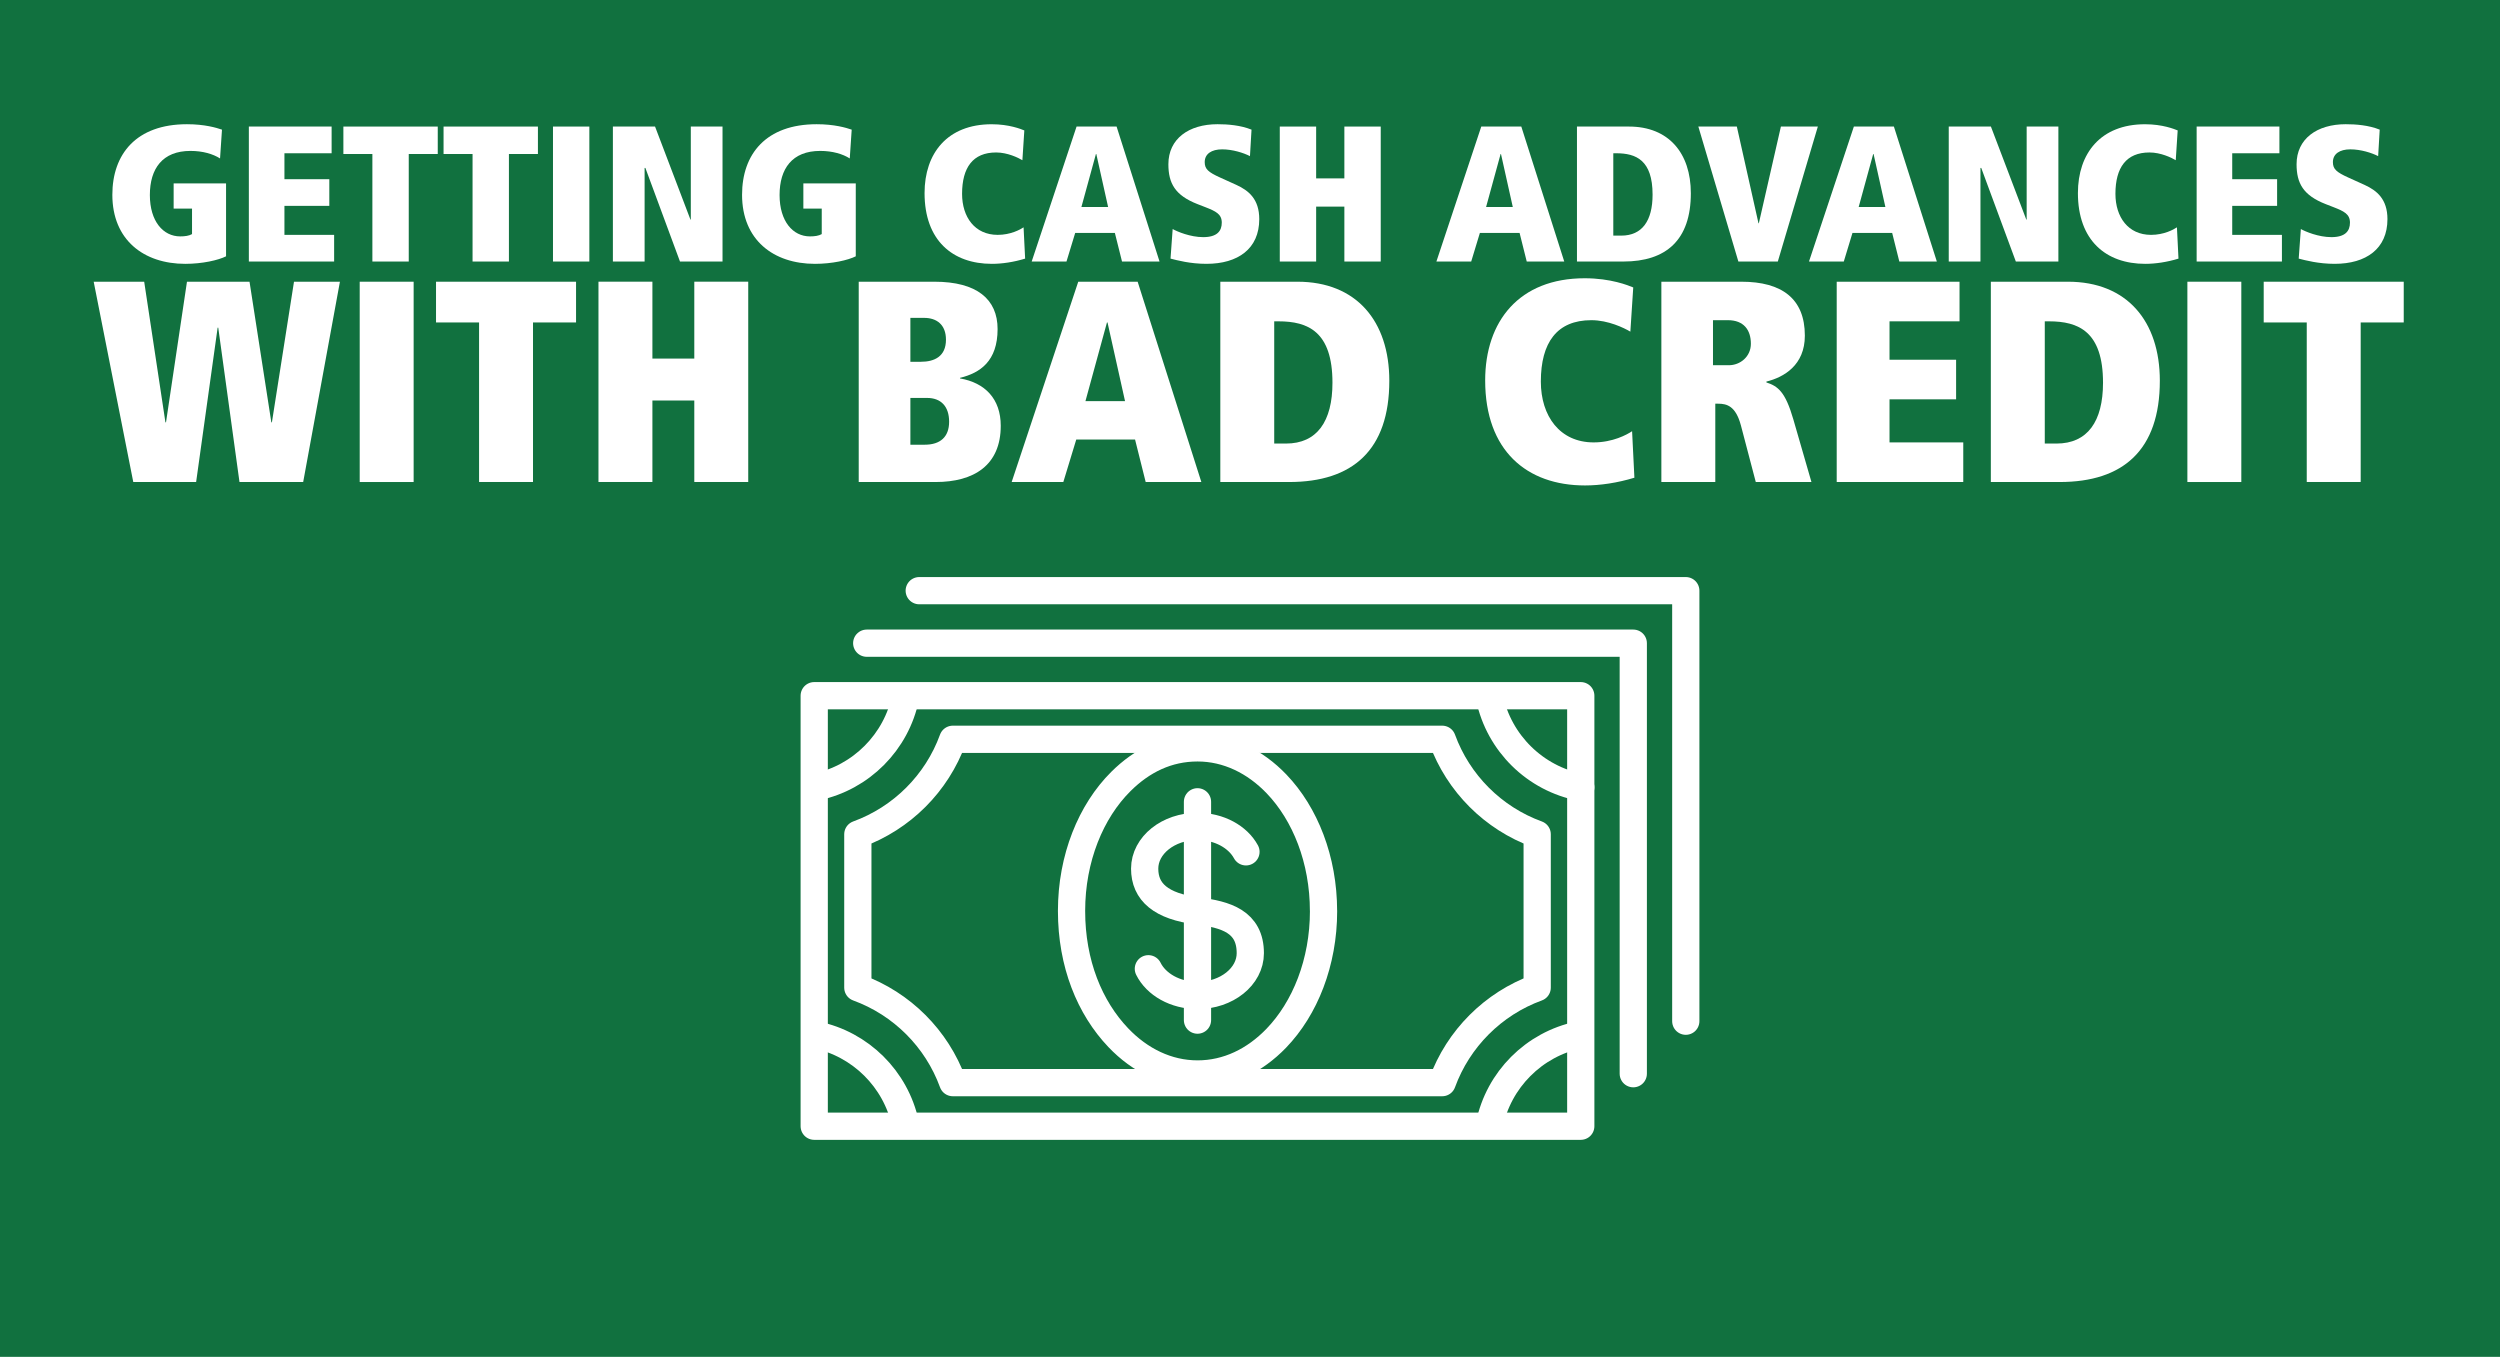
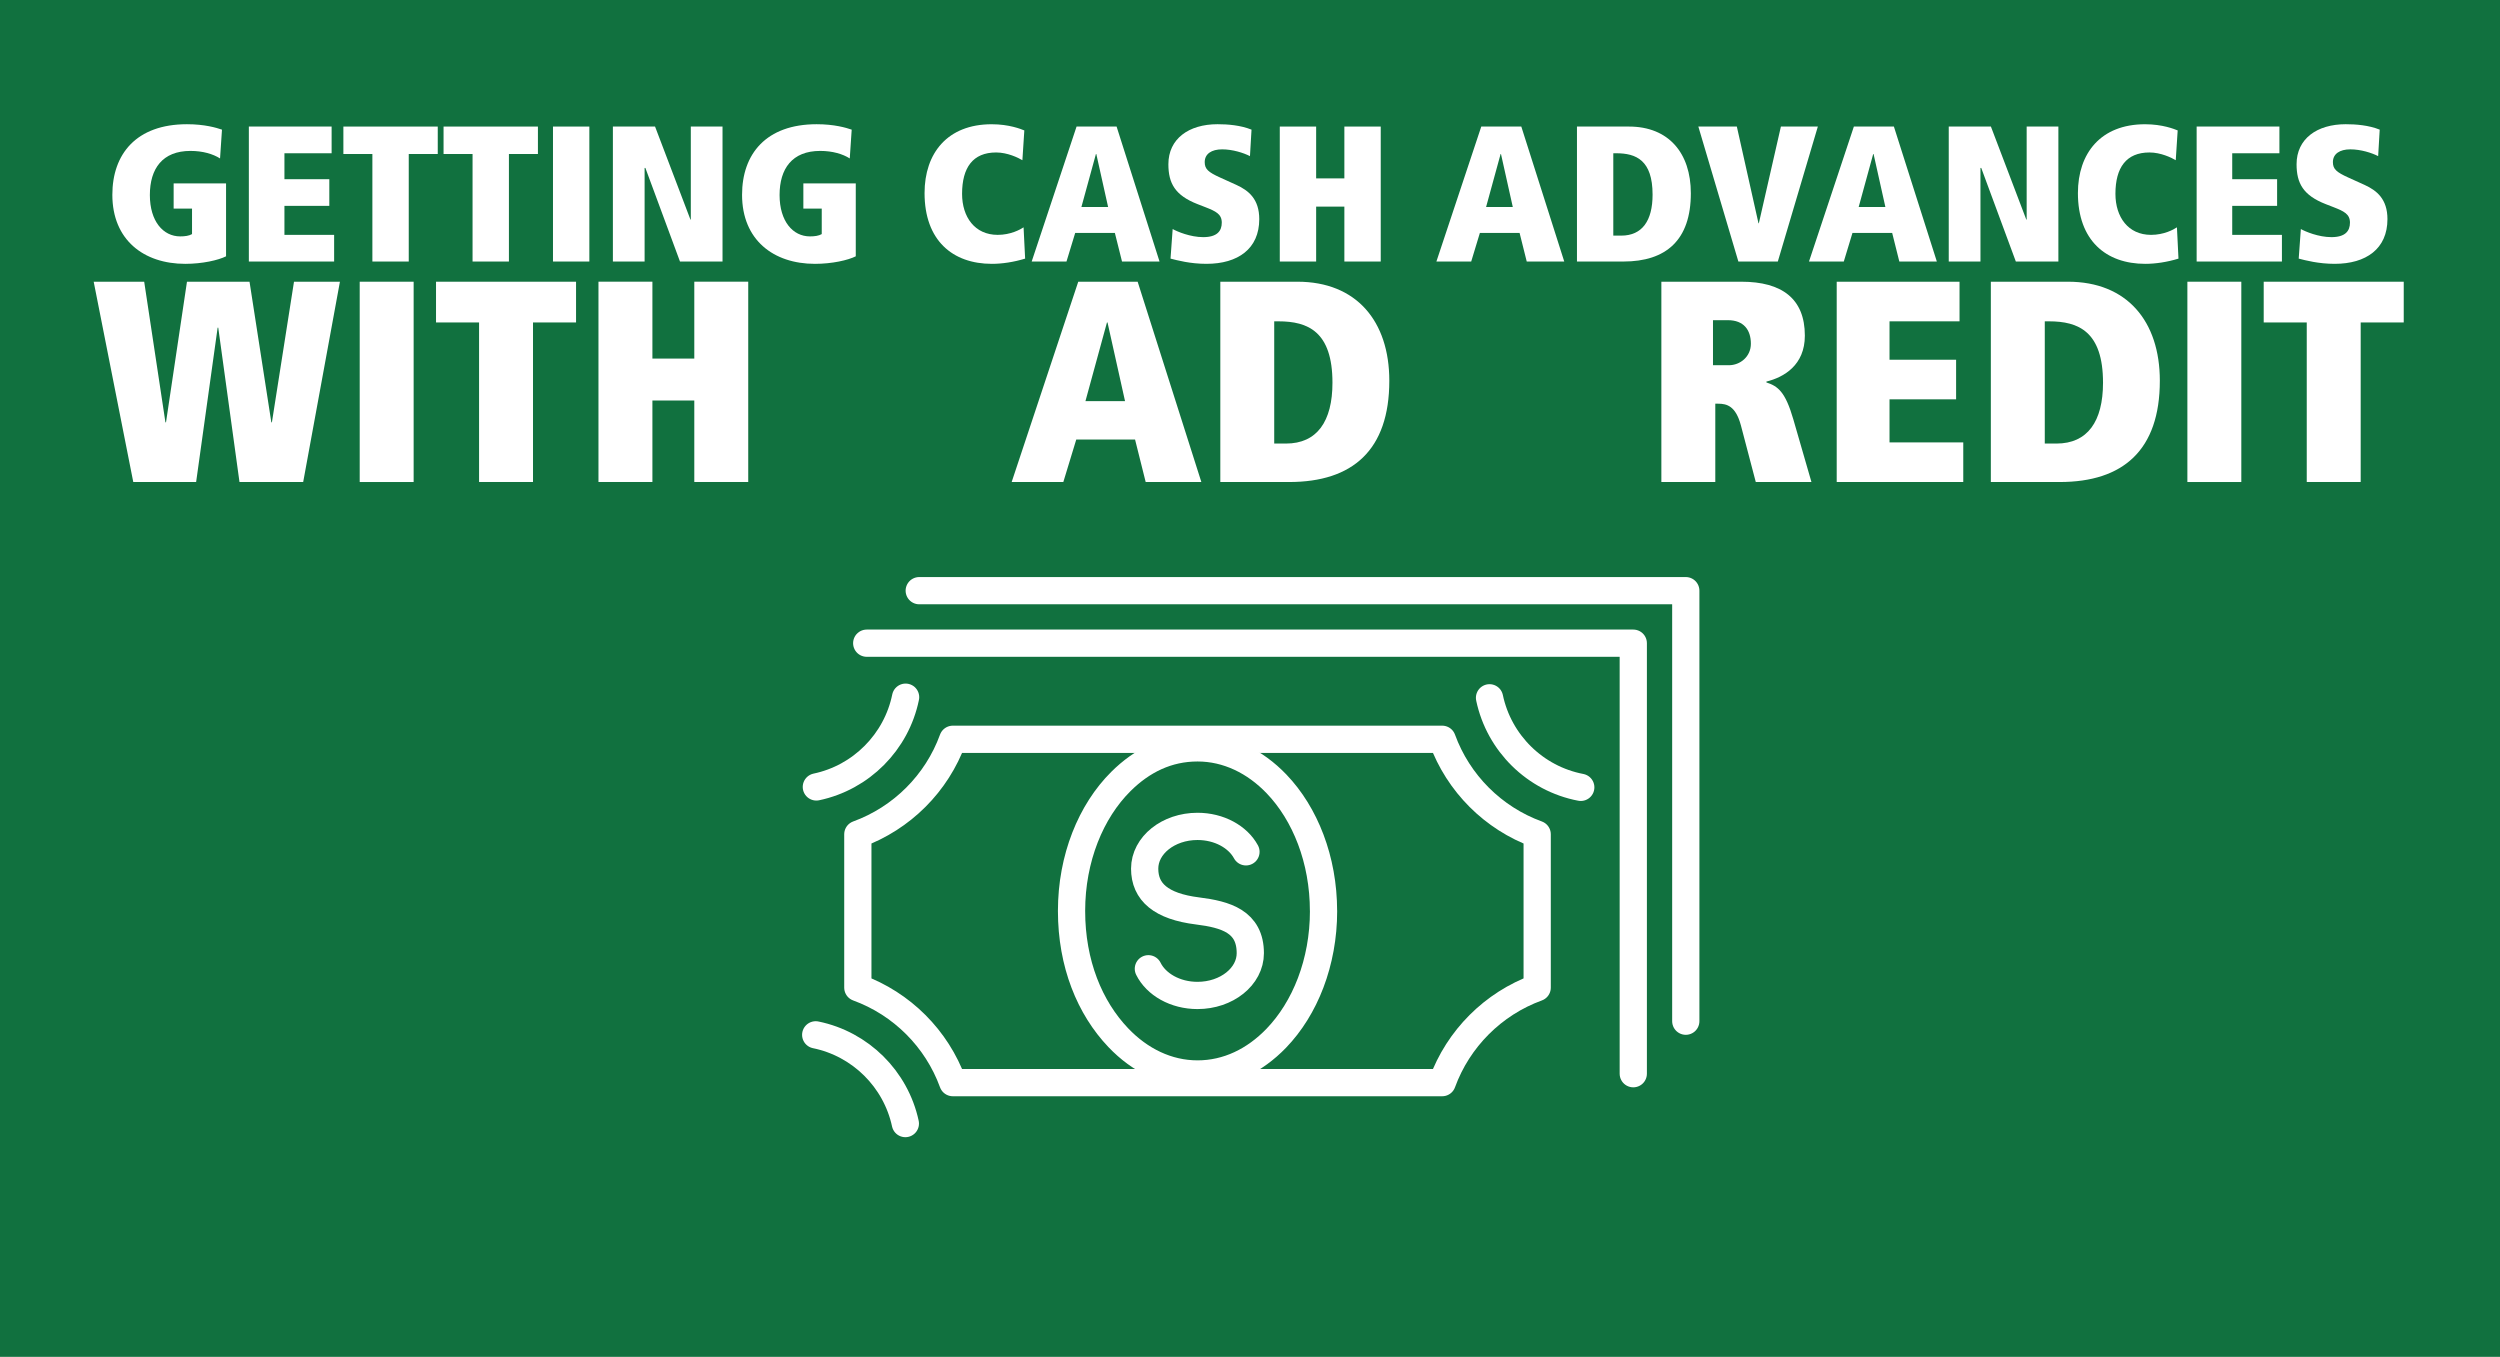
<svg xmlns="http://www.w3.org/2000/svg" viewBox="0 0 737 400" id="Layer_2">
  <defs>
    <style>.cls-1{fill:#11713f;}.cls-2{fill:#fff;}.cls-3{fill:none;stroke:#fff;stroke-linecap:round;stroke-linejoin:round;stroke-width:8.03px;}</style>
  </defs>
  <rect height="433.51" width="765.02" y="-16.76" x="-14.01" class="cls-1" />
  <g>
    <path d="m51.19,54.07h15.45v21.49c-2.28,1.14-6.96,2.22-12.03,2.22-12.26,0-21.49-7.07-21.49-20.35,0-12.03,7.07-20.81,22-20.81,5.19,0,8.67,1.03,10.32,1.6l-.57,8.49c-2.05-1.31-5.07-2.22-8.72-2.22-8.27,0-11.97,5.24-11.97,13s3.93,12.2,8.95,12.2c1.37,0,2.62-.17,3.48-.68v-7.52h-5.42v-7.41Z" class="cls-2" />
    <path d="m73.36,37.31h24.4v7.87h-13.91v7.64h13.23v7.87h-13.23v8.55h14.65v7.87h-25.14v-39.79Z" class="cls-2" />
    <path d="m109.78,45.4h-8.55v-8.09h27.82v8.09h-8.55v31.7h-10.72v-31.7Z" class="cls-2" />
    <path d="m139.31,45.4h-8.55v-8.09h27.82v8.09h-8.55v31.7h-10.72v-31.7Z" class="cls-2" />
    <path d="m163.02,37.31h10.72v39.79h-10.72v-39.79Z" class="cls-2" />
    <path d="m190.26,49.51h-.23v27.59h-9.35v-39.79h12.43l10.43,27.42h.11v-27.42h9.35v39.79h-12.54l-10.2-27.59Z" class="cls-2" />
    <path d="m236.83,54.07h15.45v21.49c-2.28,1.14-6.96,2.22-12.03,2.22-12.26,0-21.49-7.07-21.49-20.35,0-12.03,7.07-20.81,22-20.81,5.19,0,8.67,1.03,10.32,1.6l-.57,8.49c-2.05-1.31-5.07-2.22-8.72-2.22-8.27,0-11.97,5.24-11.97,13s3.93,12.2,8.95,12.2c1.37,0,2.62-.17,3.48-.68v-7.52h-5.42v-7.41Z" class="cls-2" />
    <path d="m302.21,76.24c-3.36,1.03-6.78,1.54-9.81,1.54-11.57,0-19.84-6.9-19.84-20.86,0-11.74,6.73-20.29,19.78-20.29,5.19,0,8.67,1.43,9.63,1.82l-.57,8.78c-1.25-.74-4.39-2.28-7.75-2.28-6.84,0-10.03,4.45-10.03,12.2,0,6.84,3.76,12.09,10.49,12.09,3.82,0,6.61-1.54,7.64-2.22l.46,9.24Z" class="cls-2" />
    <path d="m328.66,68.66h-11.69l-2.57,8.44h-10.26l13.23-39.79h11.8l12.66,39.79h-11.06l-2.11-8.44Zm-5.47-23.26h-.11l-4.28,15.62h7.87l-3.48-15.62Z" class="cls-2" />
    <path d="m345.7,67.52c1.31.74,5.19,2.39,9.01,2.39,4.05,0,5.47-1.77,5.47-4.28s-1.77-3.36-4.85-4.56l-2.34-.91c-6.56-2.57-8.55-6.1-8.55-11.74,0-7.52,6.04-11.8,14.48-11.8,3.02,0,6.78.29,10.03,1.6l-.46,7.81c-1.88-.97-5.13-2-8.21-2s-5.13,1.31-5.13,3.76c0,2.05,1.03,2.96,4.56,4.56l4.79,2.17c3.59,1.65,6.73,4.16,6.73,10.09,0,8.72-6.27,13.17-15.56,13.17-4.79,0-8.61-1.03-10.6-1.54l.63-8.72Z" class="cls-2" />
    <path d="m396.32,60.91h-8.32v16.19h-10.72v-39.79h10.72v15.28h8.32v-15.28h10.72v39.79h-10.72v-16.19Z" class="cls-2" />
    <path d="m447.96,68.66h-11.69l-2.56,8.44h-10.26l13.23-39.79h11.8l12.66,39.79h-11.06l-2.11-8.44Zm-5.47-23.26h-.11l-4.28,15.62h7.87l-3.48-15.62Z" class="cls-2" />
    <path d="m464.89,37.31h15.33c11.69,0,18.24,7.81,18.24,19.67,0,13.8-7.3,20.12-19.89,20.12h-13.68v-39.79Zm10.72,32.15h2.34c6.16,0,9.23-4.39,9.23-12.08,0-10.2-4.9-12.2-10.72-12.2h-.86v24.28Z" class="cls-2" />
    <path d="m500.68,37.31h11.34l6.38,28.5h.11l6.5-28.5h10.89l-11.8,39.79h-11.63l-11.8-39.79Z" class="cls-2" />
    <path d="m557.8,68.66h-11.69l-2.56,8.44h-10.26l13.23-39.79h11.8l12.66,39.79h-11.06l-2.11-8.44Zm-5.47-23.26h-.11l-4.28,15.62h7.87l-3.48-15.62Z" class="cls-2" />
    <path d="m584.07,49.51h-.23v27.59h-9.35v-39.79h12.43l10.43,27.42h.11v-27.42h9.35v39.79h-12.54l-10.2-27.59Z" class="cls-2" />
    <path d="m642.22,76.24c-3.36,1.03-6.78,1.54-9.81,1.54-11.57,0-19.84-6.9-19.84-20.86,0-11.74,6.73-20.29,19.78-20.29,5.19,0,8.67,1.43,9.63,1.82l-.57,8.78c-1.25-.74-4.39-2.28-7.75-2.28-6.84,0-10.03,4.45-10.03,12.2,0,6.84,3.76,12.09,10.49,12.09,3.82,0,6.61-1.54,7.64-2.22l.46,9.24Z" class="cls-2" />
    <path d="m647.57,37.31h24.4v7.87h-13.91v7.64h13.23v7.87h-13.23v8.55h14.65v7.87h-25.14v-39.79Z" class="cls-2" />
    <path d="m678.29,67.52c1.31.74,5.19,2.39,9.01,2.39,4.05,0,5.47-1.77,5.47-4.28s-1.77-3.36-4.85-4.56l-2.34-.91c-6.56-2.57-8.55-6.1-8.55-11.74,0-7.52,6.04-11.8,14.48-11.8,3.02,0,6.78.29,10.03,1.6l-.46,7.81c-1.88-.97-5.13-2-8.21-2s-5.13,1.31-5.13,3.76c0,2.05,1.03,2.96,4.56,4.56l4.79,2.17c3.59,1.65,6.73,4.16,6.73,10.09,0,8.72-6.27,13.17-15.56,13.17-4.79,0-8.61-1.03-10.6-1.54l.63-8.72Z" class="cls-2" />
    <path d="m64.33,96.59h-.17l-6.34,45.51h-18.53l-11.67-59.05h14.89l6.26,41.45h.17l6.18-41.45h18.44l6.43,41.45h.17l6.51-41.45h13.54l-10.83,59.05h-18.78l-6.26-45.51Z" class="cls-2" />
    <path d="m106.04,83.05h15.9v59.05h-15.9v-59.05Z" class="cls-2" />
    <path d="m141.23,95.06h-12.69v-12.01h41.28v12.01h-12.69v47.03h-15.9v-47.03Z" class="cls-2" />
    <path d="m204.68,118.07h-12.35v24.02h-15.9v-59.05h15.9v22.67h12.35v-22.67h15.9v59.05h-15.9v-24.02Z" class="cls-2" />
-     <path d="m253.15,83.05h22.33c12.52,0,18.61,5.16,18.61,13.96,0,9.47-5.16,12.94-11.08,14.38v.17c7.36,1.27,12.01,6.01,12.01,13.96,0,11.67-7.95,16.58-19.2,16.58h-22.67v-59.05Zm18.36,23.6c3.89,0,7.36-1.52,7.36-6.51,0-4.4-2.71-6.43-6.43-6.43h-4.06v12.94h3.13Zm1.1,24.45c4.57,0,7.19-2.28,7.19-6.77s-2.37-7.02-6.51-7.02h-4.91v13.79h4.23Z" class="cls-2" />
    <path d="m334.62,129.58h-17.34l-3.81,12.52h-15.23l19.63-59.05h17.51l18.78,59.05h-16.41l-3.13-12.52Zm-8.12-34.51h-.17l-6.34,23.18h11.67l-5.16-23.18Z" class="cls-2" />
    <path d="m359.74,83.05h22.76c17.34,0,27.07,11.59,27.07,29.19,0,20.47-10.83,29.86-29.52,29.86h-20.3v-59.05Zm15.9,47.71h3.47c9.14,0,13.7-6.51,13.7-17.93,0-15.14-7.28-18.1-15.9-18.1h-1.27v36.04Z" class="cls-2" />
-     <path d="m481.82,140.83c-4.99,1.52-10.07,2.28-14.55,2.28-17.17,0-29.44-10.24-29.44-30.96,0-17.43,9.98-30.12,29.35-30.12,7.7,0,12.86,2.11,14.3,2.71l-.85,13.03c-1.86-1.1-6.51-3.38-11.5-3.38-10.15,0-14.89,6.6-14.89,18.1,0,10.15,5.58,17.93,15.56,17.93,5.67,0,9.81-2.28,11.34-3.3l.68,13.7Z" class="cls-2" />
    <path d="m513.2,125.35c-1.52-5.67-4.14-6.34-6.68-6.34h-.85v23.09h-15.9v-59.05h23.6c11.93,0,18.7,4.99,18.7,15.9,0,8.71-6.18,12.27-11.34,13.54v.25c3.38,1.1,5.58,2.71,7.95,10.91l5.33,18.44h-16.41l-4.4-16.75Zm-3.55-17.68c3.38,0,6.51-2.54,6.51-6.34,0-4.06-2.11-6.94-6.77-6.94h-4.4v13.28h4.65Z" class="cls-2" />
    <path d="m541.46,83.05h36.21v11.67h-20.64v11.34h19.63v11.67h-19.63v12.69h21.74v11.67h-37.31v-59.05Z" class="cls-2" />
    <path d="m586.89,83.05h22.76c17.34,0,27.07,11.59,27.07,29.19,0,20.47-10.83,29.86-29.52,29.86h-20.3v-59.05Zm15.9,47.71h3.47c9.14,0,13.71-6.51,13.71-17.93,0-15.14-7.28-18.1-15.9-18.1h-1.27v36.04Z" class="cls-2" />
    <path d="m644.84,83.05h15.9v59.05h-15.9v-59.05Z" class="cls-2" />
    <path d="m680.03,95.06h-12.69v-12.01h41.28v12.01h-12.69v47.03h-15.9v-47.03Z" class="cls-2" />
  </g>
  <g>
    <path d="m338.54,285.59c2.28,4.61,7.91,7.87,14.48,7.87,8.6,0,15.57-5.58,15.57-12.46,0-9.34-7.27-11.42-15.57-12.46-10.75-1.34-15.57-5.58-15.57-12.46s6.97-12.46,15.57-12.46c6.4,0,11.9,3.09,14.29,7.5" class="cls-3" />
-     <line y2="300.73" x2="353.02" y1="236.37" x1="353.02" class="cls-3" />
    <path d="m390.17,268.55c0-15.13-5.4-28.63-13.84-37.44-6.37-6.65-14.48-10.64-23.3-10.64s-16.33,3.69-22.58,9.9c-8.85,8.79-14.56,22.62-14.56,38.17s5.37,28.55,13.77,37.36c6.38,6.7,14.52,10.71,23.37,10.71s16.83-3.93,23.19-10.51c8.51-8.81,13.96-22.36,13.96-37.56Z" class="cls-3" />
    <polyline points="255.51 189.61 481.49 189.61 481.49 316.53" class="cls-3" />
    <polyline points="270.99 174.13 496.97 174.13 496.97 301.05" class="cls-3" />
    <path d="m280.89,319.16c-4.73-12.98-15.02-23.27-28-28v-45.22c12.98-4.73,23.28-15.02,28-28h144.27c4.73,12.98,15.02,23.28,28,28v45.22c-12.98,4.73-23.27,15.02-28,28h-144.27Z" class="cls-3" />
-     <rect height="126.92" width="225.98" y="205.09" x="240.03" class="cls-3" />
    <path d="m240.66,231.99c13.21-2.78,23.6-13.22,26.31-26.46" class="cls-3" />
    <path d="m439.11,205.71c2.81,13.36,13.45,23.84,26.9,26.4" class="cls-3" />
    <path d="m266.9,331.23c-2.83-13.14-13.24-23.46-26.43-26.16" class="cls-3" />
-     <path d="m465.46,305.09c-13.25,2.76-23.67,13.21-26.38,26.47" class="cls-3" />
  </g>
</svg>